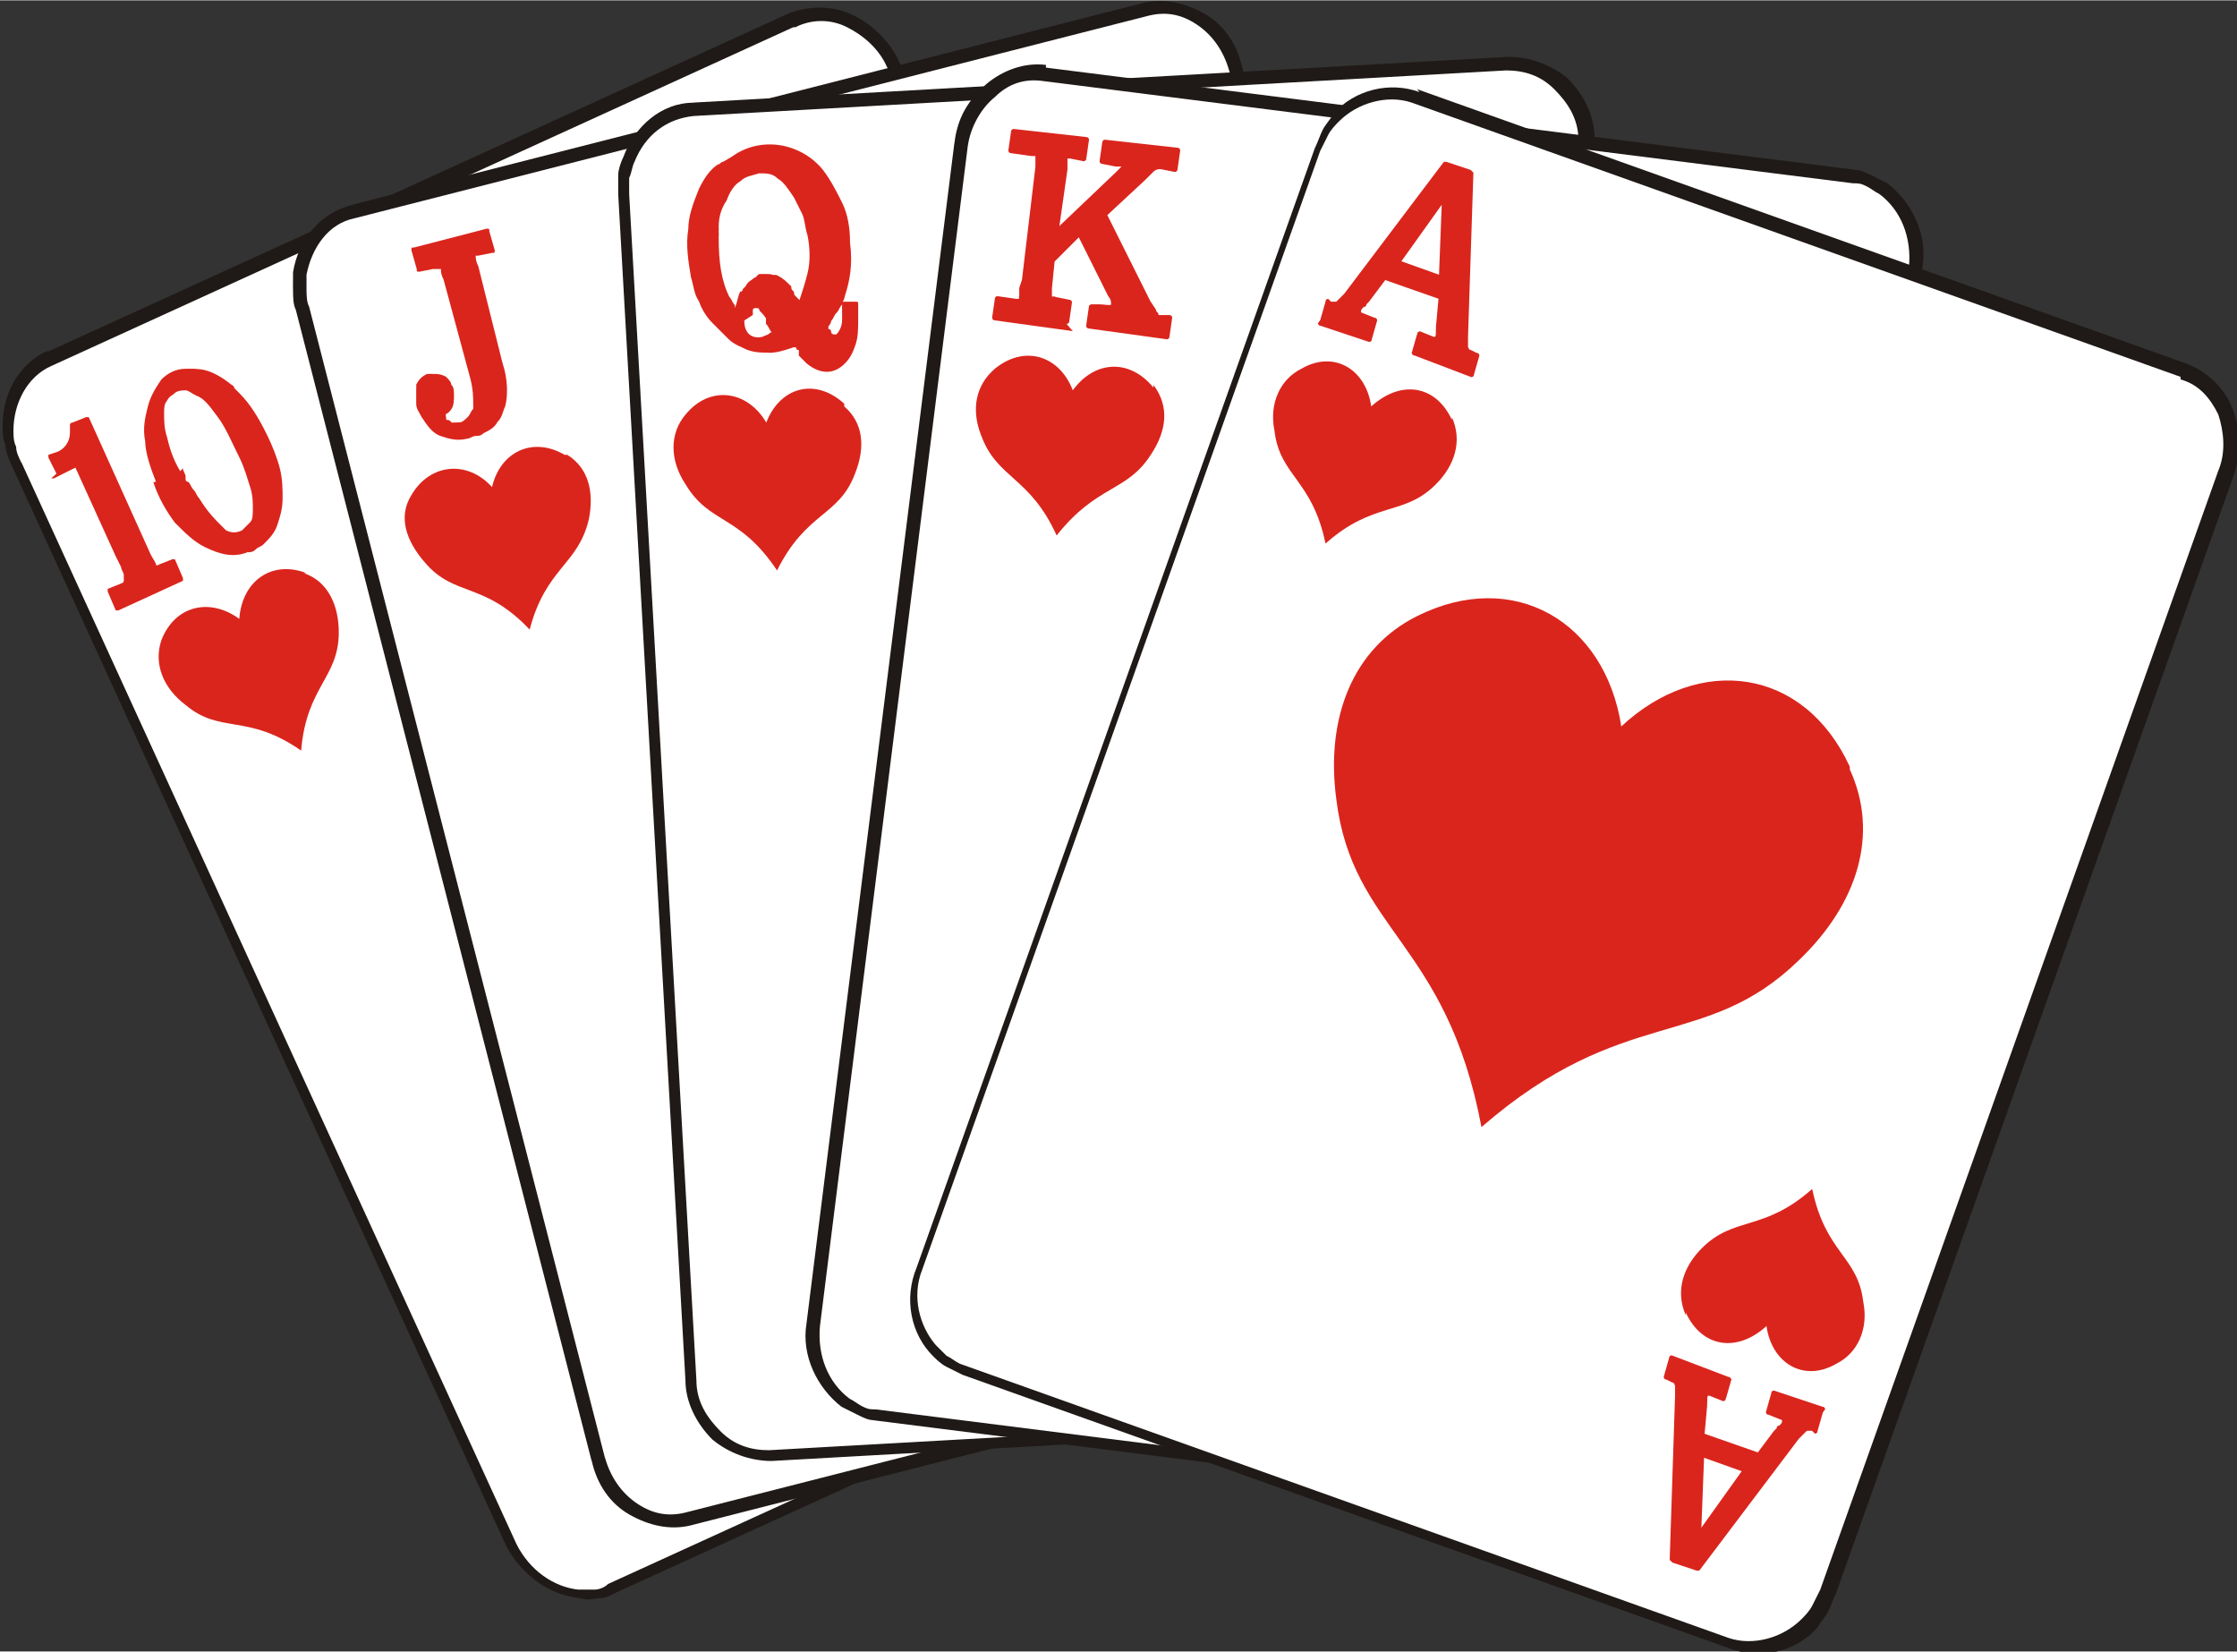
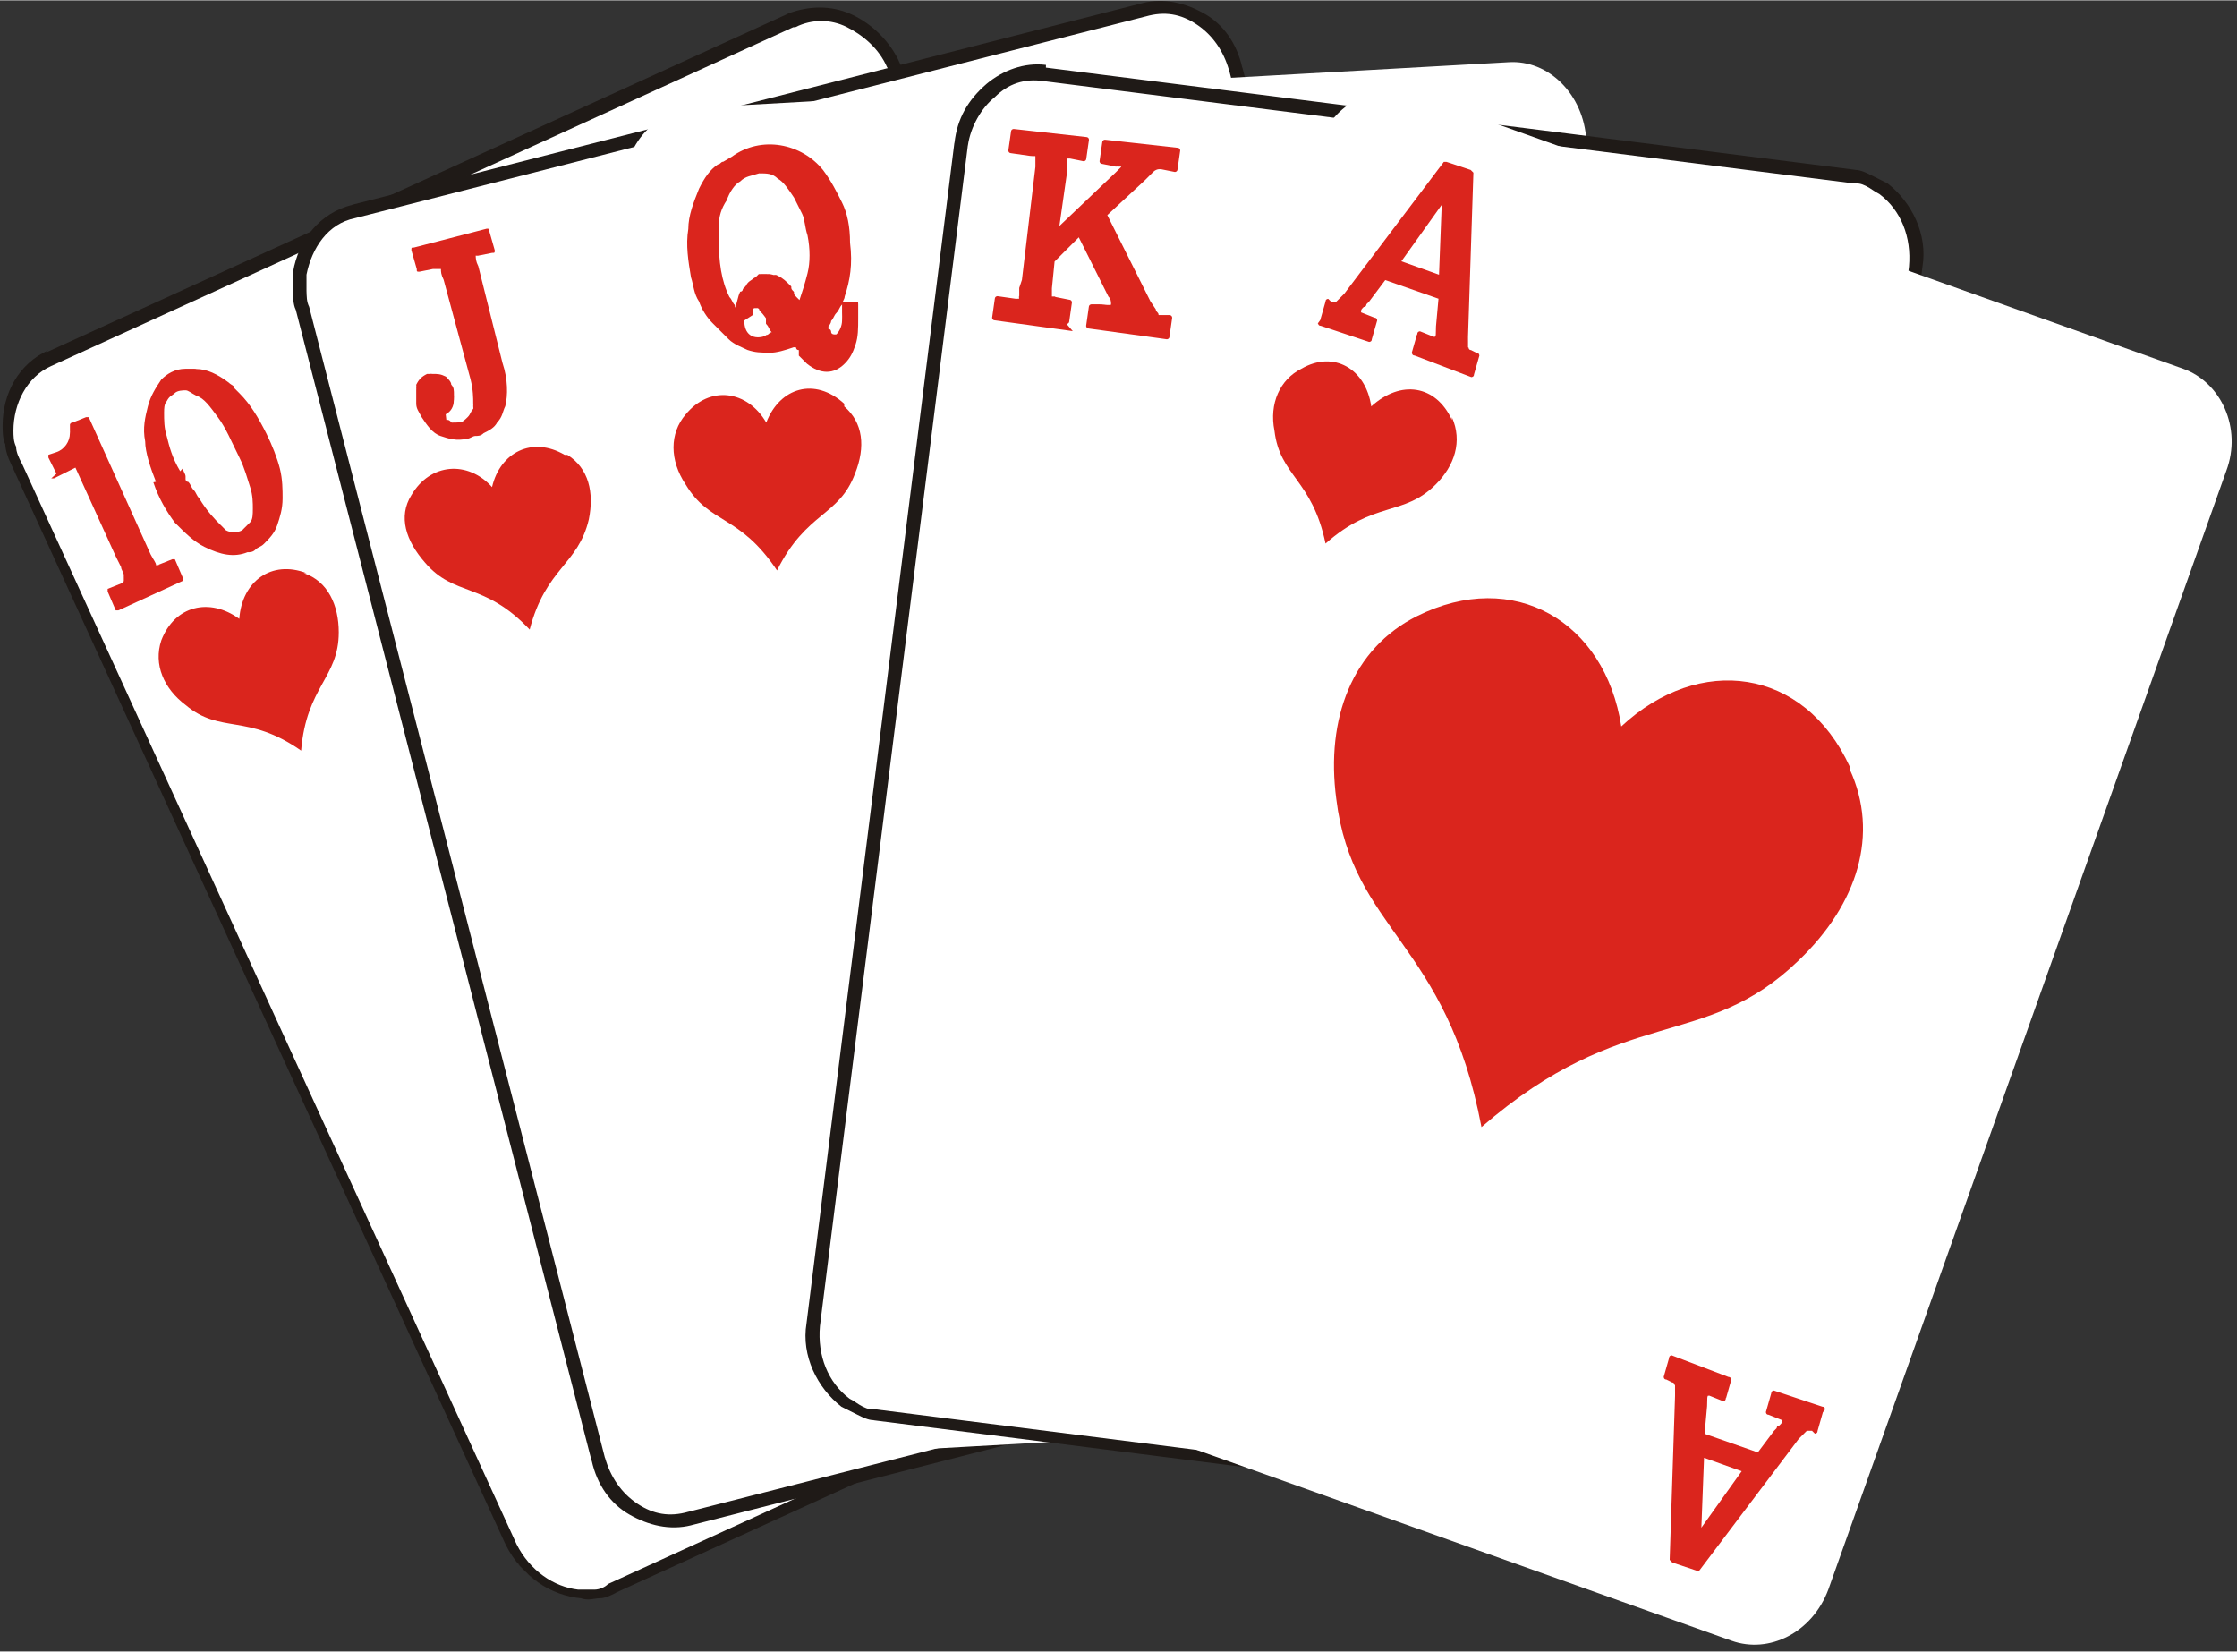
<svg xmlns="http://www.w3.org/2000/svg" xml:space="preserve" width="8.113in" height="5.99in" shape-rendering="geometricPrecision" text-rendering="geometricPrecision" image-rendering="optimizeQuality" fill-rule="evenodd" clip-rule="evenodd" viewBox="0 0 0.832 0.614">
  <rect x="0" y="0" width="0.832" height="0.614" fill="#333333" stroke="none" />
  <g id="Layer_x0020_1">
    <path fill="white" d="M0.018 0.134l0.276 -0.126c0.014,-0.006 0.031,0.001 0.038,0.016l0.184 0.402c0.007,0.015 0.001,0.033 -0.013,0.039l-0.276 0.126c-0.014,0.006 -0.031,-0.001 -0.038,-0.016l-0.184 -0.402c-0.007,-0.015 -0.001,-0.033 0.013,-0.039z" />
    <path fill="#1F1A17" fill-rule="nonzero" d="M0.017 0.131l0.276 -0.126 -1.61507e-006 -3.6339e-006 5.24897e-006 -2.4226e-006c5.12784e-005,-2.34185e-005 0,-4.44144e-005 0,-6.46027e-005 0.008,-0.003 0.016,-0.003 0.023,-2.4226e-005 0.007,0.003 0.014,0.009 0.018,0.017l6.0565e-006 1.33243e-005 1.25168e-005 2.78599e-005 1.61507e-006 -8.07534e-007 2.82637e-006 6.46027e-006 2.34185e-005 5.49123e-005 0.184 0.402 1.41318e-005 3.10901e-005 4.44144e-006 1.00942e-005 1.61507e-006 -8.07534e-007 2.82637e-006 6.46027e-006 2.9475e-005 7.02554e-005c0.004,0.008 0.004,0.017 0.002,0.024 -0.003,0.008 -0.008,0.014 -0.015,0.018l-6.17763e-005 2.78599e-005 -0.276 0.126 1.61507e-006 3.6339e-006 -5.24897e-006 2.4226e-006c-5.16822e-005,2.38222e-005 -0,4.64332e-005 -0,6.66215e-005 -0.002,0.001 -0.004,0.002 -0.006,0.002 -0.002,0 -0.004,0.001 -0.007,0l-1.00942e-005 -4.03767e-007 0 4.03767e-007c-0.011,-0.001 -0.022,-0.008 -0.028,-0.02l-0.184 -0.402 -2.82637e-006 -6.46027e-006 -1.53431e-005 -3.4724e-005 -2.01883e-006 8.07534e-007 -2.82637e-006 -6.46027e-006 -2.58411e-005 -6.25839e-005c-0.001,-0.002 -0.002,-0.005 -0.002,-0.007 -0.001,-0.002 -0.001,-0.005 -0.001,-0.007 -0,-0.012 0.006,-0.023 0.017,-0.028l0 4.03767e-007 0 4.03767e-007zm0.278 -0.121l-0.276 0.126c-0.009,0.004 -0.014,0.014 -0.014,0.024 2.4226e-005,0.002 0,0.004 0.001,0.006 0,0.002 0.001,0.004 0.002,0.006 2.09959e-005,4.11842e-005 3.99729e-005,8.3176e-005 5.85462e-005,0l2.82637e-006 6.46027e-006 -1.61507e-006 8.07534e-007 0.184 0.402c0.005,0.01 0.014,0.016 0.023,0.017l0 4.03767e-007c0.002,0 0.004,-8.88287e-006 0.006,-0 0.002,-0 0.004,-0.001 0.005,-0.002 3.59353e-005,-1.85733e-005 7.18705e-005,-3.75503e-005 0,-5.45085e-005l5.24897e-006 -2.4226e-006 1.61507e-006 4.03767e-006 3.23014e-006 -1.61507e-006 5.24897e-006 -2.4226e-006 0.276 -0.126 0 4.03767e-007 7.2678e-006 -3.6339e-006c0.006,-0.003 0.011,-0.008 0.013,-0.015 0.002,-0.006 0.002,-0.014 -0.001,-0.021 -1.85733e-005,-3.71466e-005 -3.67428e-005,-7.59082e-005 -5.32972e-005,-0l-2.82637e-006 -6.46027e-006 1.61507e-006 -8.07534e-007 -0.184 -0.402c-2.05921e-005,-4.11842e-005 -4.11842e-005,-8.39835e-005 -5.97575e-005,-0l-2.82637e-006 -6.46027e-006 1.2113e-006 -4.03767e-007c-0.003,-0.007 -0.009,-0.012 -0.015,-0.015 -0.006,-0.003 -0.013,-0.003 -0.019,-2.66486e-005 -3.67428e-005,1.93808e-005 -7.51006e-005,3.71466e-005 -0,5.49123e-005l-5.24897e-006 2.4226e-006 -1.61507e-006 -3.6339e-006 -2.82637e-006 8.07534e-007 -4.03767e-007 4.03767e-007m8.07534e-007 0l-5.65274e-006 2.82637e-006m5.65274e-006 -2.82637e-006l0 0 0 0z" />
    <path fill="white" d="M0.132 0.079l0.294 -0.075c0.015,-0.004 0.03,0.006 0.034,0.022l0.11 0.428c0.004,0.016 -0.005,0.032 -0.019,0.036l-0.294 0.075c-0.015,0.004 -0.03,-0.006 -0.034,-0.022l-0.11 -0.428c-0.004,-0.016 0.005,-0.032 0.019,-0.036l0 8.07534e-007 0 4.03767e-007z" />
    <path fill="#1F1A17" fill-rule="nonzero" d="M0.131 0.076l0.294 -0.075 -8.07534e-007 -2.4226e-006 9.28664e-006 -2.4226e-006 1.17092e-005 -2.82637e-006 -1.61507e-006 -6.86404e-006c0.008,-0.002 0.016,-0 0.023,0.004 0.007,0.004 0.012,0.011 0.014,0.02l7.2678e-006 -2.01883e-006 2.82637e-006 1.04979e-005c2.01883e-005,7.55044e-005 3.75503e-005,0 5.04709e-005,0l0.11 0.428 7.2678e-006 -2.01883e-006 2.82637e-006 1.04979e-005 8.07534e-006 3.06863e-005 1.61507e-006 -4.03767e-007c0.002,0.009 0.001,0.017 -0.003,0.024 -0.004,0.007 -0.01,0.013 -0.018,0.015l8.07534e-007 2.4226e-006 -9.28664e-006 2.4226e-006c-4.52219e-005,1.17092e-005 -9.004e-005,2.30147e-005 -0,3.23014e-005l-0.294 0.075 8.07534e-007 2.4226e-006 -9.28664e-006 2.4226e-006 -1.17092e-005 3.23014e-006 1.61507e-006 6.46027e-006c-0.008,0.002 -0.016,0 -0.023,-0.004 -0.007,-0.004 -0.012,-0.011 -0.014,-0.02l-7.2678e-006 2.01883e-006 -2.82637e-006 -1.04979e-005c-1.8977e-005,-7.1063e-005 -3.39164e-005,-0 -4.6837e-005,-0l-0.11 -0.428 -7.2678e-006 2.01883e-006 -2.82637e-006 -1.04979e-005 -7.67157e-006 -3.06863e-005 -2.01883e-006 4.03767e-007c-0.001,-0.002 -0.001,-0.005 -0.001,-0.007 -9.89229e-005,-0.002 5.24897e-005,-0.005 0,-0.007 0.002,-0.012 0.01,-0.022 0.022,-0.025l1.2113e-006 -4.03767e-007 -4.03767e-007 0zm0.295 -0.07l-0.294 0.075c-0.01,0.002 -0.016,0.011 -0.018,0.021 -0,0.002 -0,0.004 -0,0.006 8.3176e-005,0.002 0,0.004 0.001,0.006l-8.88287e-006 2.4226e-006 2.01883e-006 8.07534e-006 0.11 0.428c1.8977e-005,5.53161e-005 3.55315e-005,0 5.08746e-005,0l2.82637e-006 1.04979e-005 -7.2678e-006 2.01883e-006 0 8.07534e-007 7.2678e-006 2.74561e-005c0.002,0.007 0.006,0.013 0.012,0.017 0.006,0.004 0.012,0.005 0.019,0.003l2.4226e-006 9.28664e-006 6.86404e-006 -2.01883e-006 0.294 -0.075 7.7927e-005 -2.26109e-005 9.28664e-006 -2.4226e-006 8.07534e-007 2.4226e-006 9.28664e-006 -2.4226e-006c0.007,-0.002 0.012,-0.006 0.015,-0.012 0.003,-0.006 0.004,-0.013 0.002,-0.021l9.28664e-006 -2.4226e-006 -2.4226e-006 -8.07534e-006 -0.11 -0.428c-1.69582e-005,-5.08746e-005 -3.35127e-005,-0 -4.76445e-005,-0l-2.82637e-006 -1.04979e-005 7.2678e-006 -2.01883e-006 -4.44144e-006 -1.77657e-005 -2.82637e-006 -1.04979e-005c-0.002,-0.007 -0.006,-0.013 -0.012,-0.017 -0.006,-0.004 -0.012,-0.005 -0.019,-0.003l-2.4226e-006 -8.88287e-006 -6.86404e-006 1.61507e-006 8.07534e-007 4.03767e-007z" />
    <path fill="white" d="M0.258 0.04l0.303 -0.017c0.015,-0.001 0.028,0.012 0.029,0.029l0.025 0.441c0.001,0.017 -0.011,0.031 -0.026,0.032l-0.303 0.017c-0.015,0.001 -0.028,-0.012 -0.029,-0.029l-0.025 -0.441c-0.001,-0.017 0.011,-0.031 0.026,-0.032l4.03767e-007 0z" />
-     <path fill="#1F1A17" fill-rule="nonzero" d="M0.258 0.038l0.303 -0.017 4.19918e-005 -2.4226e-006c0.008,-0 0.016,0.003 0.022,0.008 0.006,0.006 0.01,0.014 0.01,0.022l2.82637e-006 4.60294e-005 3.6339e-006 7.63119e-005 0.025 0.441 2.4226e-006 4.60294e-005c0.001,0.009 -0.002,0.017 -0.007,0.023 -0.005,0.006 -0.012,0.01 -0.021,0.011l-7.67157e-005 4.03767e-006 -0.303 0.017 -4.19918e-005 2.4226e-006c-0.008,0 -0.016,-0.003 -0.022,-0.008 -0.006,-0.006 -0.01,-0.014 -0.01,-0.022l-2.82637e-006 -4.56257e-005 -1.2113e-006 -2.82637e-005 -0.025 -0.441 -1.2113e-006 -3.39164e-005 -8.07534e-007 -1.2113e-005 -4.03767e-007 0c-0,-0.003 -1.65544e-005,-0.005 0,-0.007 0,-0.002 0.001,-0.005 0.002,-0.007 0.004,-0.011 0.014,-0.02 0.026,-0.02l0 4.03767e-007 4.03767e-007 -4.03767e-007zm0.303 -0.012l-0.303 0.017c-0.01,0.001 -0.018,0.007 -0.022,0.017 -0.001,0.002 -0.001,0.004 -0.002,0.006 -0,0.002 -0,0.004 -0,0.006l-4.03767e-007 0 2.82637e-006 4.60294e-005 0.025 0.441 4.8452e-006 7.42931e-005 2.82637e-006 4.56257e-005c0,0.008 0.004,0.014 0.009,0.019 0.005,0.005 0.011,0.007 0.018,0.007l4.19918e-005 -2.4226e-006 0.303 -0.017 6.0565e-006 -4.03767e-007 2.58411e-005 -2.01883e-006c0.007,-0 0.013,-0.004 0.017,-0.009 0.004,-0.005 0.007,-0.012 0.006,-0.02l8.07534e-007 0 -8.07534e-007 -1.00942e-005 -4.03767e-007 -9.69041e-006 -2.01883e-006 -2.62448e-005 -0.025 -0.441 -2.01883e-006 -2.74561e-005 -2.82637e-006 -4.60294e-005c-0,-0.008 -0.004,-0.014 -0.009,-0.019 -0.005,-0.005 -0.011,-0.007 -0.018,-0.007l-4.19918e-005 2.4226e-006 -4.03767e-007 8.07534e-007 -4.03767e-007 -4.03767e-007z" />
    <path fill="white" d="M0.388 0.028l0.301 0.038c0.015,0.002 0.026,0.017 0.024,0.033l-0.055 0.439c-0.002,0.016 -0.016,0.028 -0.031,0.026l-0.301 -0.038c-0.015,-0.002 -0.026,-0.017 -0.024,-0.033l0.055 -0.439c0.002,-0.016 0.016,-0.028 0.031,-0.026l4.03767e-007 -4.03767e-007z" />
    <path fill="#1F1A17" fill-rule="nonzero" d="M0.389 0.025l0.301 0.038 1.93808e-005 2.4226e-006c7.75232e-005,9.28664e-006 0,2.30147e-005 0,3.91654e-005 0.002,0 0.004,0.001 0.006,0.002 0.002,0.001 0.004,0.002 0.006,0.003 0.009,0.007 0.015,0.019 0.013,0.031l-0.055 0.439c-9.69041e-006,7.87345e-005 -2.22072e-005,0 -3.83579e-005,0 -0,0.002 -0.001,0.005 -0.002,0.007 -0.001,0.002 -0.002,0.004 -0.003,0.006 -0.006,0.01 -0.018,0.017 -0.029,0.015l-0.301 -0.038 -1.93808e-005 -2.4226e-006c-7.87345e-005,-9.69041e-006 -0,-2.18034e-005 -0,-3.83579e-005 -0.002,-0 -0.004,-0.001 -0.006,-0.002 -0.002,-0.001 -0.004,-0.002 -0.006,-0.003 -0.009,-0.007 -0.015,-0.019 -0.013,-0.031l0.055 -0.439c9.69041e-006,-7.83308e-005 2.30147e-005,-0 3.95692e-005,-0 0.001,-0.009 0.005,-0.016 0.012,-0.022 0.006,-0.005 0.014,-0.008 0.022,-0.007l1.93808e-005 2.4226e-006 -8.07534e-007 -4.03767e-007zm0.3 0.043l-0.301 -0.038 -1.93808e-005 -2.4226e-006c-0.007,-0.001 -0.013,0.001 -0.018,0.006 -0.005,0.004 -0.009,0.011 -0.01,0.018 -2.82637e-006,6.5814e-005 -9.69041e-006,0 -1.77657e-005,0l-0.055 0.439c-0.001,0.011 0.003,0.021 0.011,0.027 0.002,0.001 0.003,0.002 0.005,0.003 0.002,0.001 0.003,0.001 0.005,0.001 6.29876e-005,3.23014e-006 0,7.67157e-006 0,1.53431e-005l1.93808e-005 2.4226e-006 0.301 0.038c0.01,0.001 0.019,-0.004 0.024,-0.013 0.001,-0.002 0.002,-0.004 0.003,-0.005 0.001,-0.002 0.001,-0.004 0.001,-0.006 3.23014e-006,-6.33914e-005 7.67157e-006,-0 1.53431e-005,-0l0.055 -0.439c0.001,-0.011 -0.003,-0.021 -0.011,-0.027 -0.002,-0.001 -0.003,-0.002 -0.005,-0.003 -0.002,-0.001 -0.003,-0.001 -0.005,-0.001 -6.54102e-005,-3.23014e-006 -0,-9.69041e-006 -0,-1.77657e-005l-1.93808e-005 -2.4226e-006 8.07534e-007 4.03767e-007z" />
    <path fill="white" d="M0.526 0.035l0.286 0.102c0.014,0.005 0.022,0.022 0.016,0.038l-0.148 0.416c-0.006,0.016 -0.022,0.024 -0.036,0.019l-0.286 -0.102c-0.014,-0.005 -0.022,-0.022 -0.016,-0.038l0.148 -0.416c0.006,-0.016 0.022,-0.024 0.036,-0.019l-4.03767e-007 4.03767e-007z" />
-     <path fill="#1F1A17" fill-rule="nonzero" d="M0.527 0.033l0.286 0.102 6.86404e-006 2.4226e-006c0.008,0.003 0.014,0.009 0.017,0.016 0.003,0.007 0.004,0.016 0.001,0.025l-1.65544e-005 4.6837e-005 -0.148 0.416 -2.38222e-005 6.70253e-005c-0.001,0.002 -0.002,0.005 -0.003,0.007 -0.001,0.002 -0.003,0.004 -0.004,0.006 -0.008,0.009 -0.021,0.012 -0.032,0.008l-0.286 -0.102 -6.86404e-006 -2.4226e-006c-0.002,-0.001 -0.004,-0.002 -0.006,-0.003 -0.002,-0.001 -0.004,-0.003 -0.005,-0.004 -0.008,-0.008 -0.011,-0.021 -0.006,-0.033l0.148 -0.416 4.8452e-006 -1.29205e-005c0.001,-0.002 0.002,-0.005 0.003,-0.007 0.001,-0.002 0.003,-0.004 0.004,-0.006 0.008,-0.009 0.021,-0.012 0.032,-0.008zm0.284 0.107l-0.286 -0.102c-0.009,-0.003 -0.02,-0 -0.027,0.007 -0.001,0.001 -0.003,0.003 -0.004,0.005 -0.001,0.002 -0.002,0.004 -0.003,0.006l-4.03767e-007 0 -2.4226e-006 7.2678e-006 -0.148 0.416c-0.004,0.01 -0.001,0.021 0.005,0.028 0.001,0.001 0.003,0.003 0.004,0.004 0.002,0.001 0.003,0.002 0.005,0.003l6.86404e-006 2.4226e-006 0.286 0.102c0.009,0.003 0.02,0 0.027,-0.007 0.001,-0.001 0.003,-0.003 0.004,-0.005 0.001,-0.002 0.002,-0.004 0.003,-0.006l4.03767e-007 0 2.4226e-006 -7.2678e-006 0.148 -0.416 1.65544e-005 -4.6837e-005c0.003,-0.007 0.002,-0.015 -0,-0.021 -0.003,-0.006 -0.007,-0.011 -0.014,-0.013l-6.86404e-006 -2.4226e-006z" />
    <path fill="#DA251D" fill-rule="nonzero" d="M0.058 0.179c-0.002,-0.005 -0.004,-0.011 -0.004,-0.015 -0.001,-0.005 -0,-0.009 0.001,-0.013 0.001,-0.004 0.003,-0.007 0.005,-0.01 0.002,-0.002 0.005,-0.004 0.009,-0.004l0 0c0.001,-0 0.002,-0 0.002,-0 0.001,-2.38222e-005 0.002,3.23014e-006 0.002,8.11571e-005 0.004,0 0.008,0.002 0.012,0.005l1.2113e-006 4.03767e-007 2.4226e-006 -2.01883e-006 6.29876e-005 4.72407e-005c1.61507e-005,1.33243e-005 3.31089e-005,2.70524e-005 4.92596e-005,4.07805e-005 0.001,0.001 0.002,0.001 0.002,0.002 0.001,0.001 0.001,0.001 0.002,0.002 0.004,0.004 0.007,0.009 0.01,0.015 0.002,0.004 0.004,0.009 0.005,0.013 0.001,0.004 0.001,0.008 0.001,0.011 -0,0.004 -0.001,0.007 -0.002,0.01l-8.07534e-007 2.01883e-006 2.4226e-006 1.2113e-006c-0.001,0.003 -0.003,0.005 -0.005,0.007l-6.86404e-006 5.65274e-006 8.07534e-007 1.2113e-006 -1.61507e-006 1.2113e-006c-2.13996e-005,1.85733e-005 -4.32031e-005,3.51277e-005 -6.50065e-005,5.08746e-005 -0.001,0.001 -0.002,0.001 -0.003,0.002 -0.001,0.001 -0.002,0.001 -0.003,0.001 -0.005,0.002 -0.01,0.001 -0.016,-0.002 -0.004,-0.002 -0.007,-0.005 -0.011,-0.009 -0.003,-0.004 -0.006,-0.009 -0.008,-0.015l-1.61507e-006 -4.03767e-006 0 0zm-0.037 -0.003l-0.003 -0.006c-0,-0 -8.07534e-006,-0.001 0,-0.001l0.003 -0.001c0.003,-0.001 0.005,-0.004 0.005,-0.007l8.07534e-007 -1.17092e-005 -2.01883e-006 -4.03767e-007c4.48181e-005,-0 5.28935e-005,-0.001 2.22072e-005,-0.001 -3.02825e-005,-0.001 -0,-0.001 -0,-0.002 -8.88287e-005,-0 0,-0.001 0.001,-0.001l-2.01883e-006 -3.6339e-006 0.005 -0.002c0,-0 0.001,-8.07534e-006 0.001,0 1.2113e-005,2.70524e-005 2.38222e-005,5.49123e-005 3.31089e-005,8.27722e-005l0.023 0.051 3.6339e-006 -1.61507e-006c0.001,0.002 0.002,0.003 0.002,0.004 0,0 0,0 0,0 0,3.59353e-005 0,5.65274e-006 0.001,-8.88287e-005 9.73078e-005,-3.02825e-005 0,-4.40106e-005 0,-4.36068e-005 -4.44144e-006,-2.01883e-006 -1.57469e-005,-4.44144e-006 -1.61507e-006,-9.28664e-006 5.53161e-005,-1.49394e-005 0,-4.32031e-005 0,-8.35797e-005l0.005 -0.002c0,-0 0.001,-8.07534e-006 0.001,0l0.003 0.007c0,0 8.07534e-006,0.001 -0,0.001l-0.024 0.011c-0,0 -0.001,8.47911e-006 -0.001,-0l-0.003 -0.007c-0,-0 -8.07534e-006,-0.001 0,-0.001l0.005 -0.002c0,-4.72407e-005 0,-8.76174e-005 0,-0 4.36068e-005,-2.70524e-005 8.11571e-005,-5.65274e-005 0,-8.55986e-005 6.01613e-005,-5.69311e-005 0,-0 0,-0l-8.07534e-007 -1.2113e-006c0.001,-0 0.001,-0.001 0.001,-0.001 0,-0 0,-0 0,-0.001 2.9475e-005,-0 -4.72407e-005,-0.001 -0,-0.001 -0,-0.001 -0.001,-0.002 -0.001,-0.003l-0.002 -0.004 3.23014e-006 -1.61507e-006 -0.015 -0.033 -0.008 0.004c-0,0 -0.001,8.47911e-006 -0.001,-0zm0.047 -0.002l2.18034e-005 4.76445e-005 -2.82637e-006 1.2113e-006c0,0.001 0.001,0.002 0.001,0.003 0,0 0,0 0,0.001 0,0 0,0.001 0.001,0.001l8.07534e-007 -4.03767e-007 5.24897e-006 1.09017e-005c0.001,0.001 0.001,0.002 0.002,0.003 0.001,0.001 0.001,0.002 0.002,0.003 0.003,0.005 0.006,0.008 0.008,0.01l1.77657e-005 1.37281e-005 8.07534e-007 -4.03767e-007c0,0 0.001,0.001 0.001,0.001 0,0 0.001,0.001 0.001,0.001 0.002,0.001 0.004,0.001 0.006,0 0.001,-0.001 0.002,-0.002 0.003,-0.003 0.001,-0.001 0.001,-0.003 0.001,-0.005 1.2113e-006,-1.77657e-005 3.6339e-006,-3.43202e-005 4.8452e-006,-5.24897e-005 0,-0.002 -0,-0.005 -0.001,-0.008 -0.001,-0.003 -0.002,-0.007 -0.004,-0.011l-1.61507e-006 -3.6339e-006 0 0c-0.003,-0.006 -0.005,-0.011 -0.008,-0.015 -0.003,-0.004 -0.005,-0.007 -0.008,-0.008l-4.03767e-006 -2.4226e-006 -4.03767e-007 8.07534e-007c-0.002,-0.001 -0.003,-0.002 -0.004,-0.002l-4.03767e-007 3.23014e-006c-0.001,-0 -0.003,4.27993e-005 -0.004,0.001 -0.001,0.001 -0.002,0.001 -0.003,0.003 -0.001,0.001 -0.001,0.003 -0.001,0.004 -2.4226e-006,2.78599e-005 -6.46027e-006,5.57198e-005 -1.04979e-005,8.23684e-005 -0,0.003 9.28664e-006,0.006 0.001,0.009 0.001,0.004 0.002,0.008 0.005,0.013l2.82637e-006 -1.2113e-006z" />
    <path fill="#DA251D" fill-rule="nonzero" d="M0.166 0.156c0.001,0 0.001,0 0.002,0.001 0.001,0 0.002,0 0.003,-9.28664e-005l-8.07534e-007 -3.6339e-006c0.001,-0 0.002,-0.001 0.003,-0.002 0.001,-0.001 0.001,-0.002 0.002,-0.003l4.03767e-007 -2.01883e-006 0 0c9.89229e-005,-0 0,-0.001 0,-0.001 6.29876e-005,-0 0,-0.001 0,-0.001 0,-0.002 -0,-0.005 -0.001,-0.009l-0.01 -0.037c-0.001,-0.002 -0.001,-0.003 -0.001,-0.004 -0,-0 -0.001,-0 -0.002,-0l-0.001 0 -0.005 0.001c-0.001,0 -0.001,-0 -0.001,-0.001l-0.002 -0.007c-0,-0.001 0,-0.001 0.001,-0.001l0.027 -0.007c0.001,-0 0.001,0 0.001,0.001l0.002 0.007c0,0.001 -0,0.001 -0.001,0.001 -2.90712e-005,7.67157e-006 -5.81424e-005,1.37281e-005 -8.72137e-005,1.81695e-005l-0.005 0.001 1.2113e-006 4.03767e-006c-0,8.51948e-005 -0.001,0 -0.001,0 -9.56928e-005,8.76174e-005 -0,0 -0,0l-4.03767e-007 2.82637e-006c-8.88287e-006,6.33914e-005 -1.41318e-005,0 -1.49394e-005,0 -8.07534e-007,9.60965e-005 4.03767e-006,0 1.53431e-005,0 5.895e-005,0.001 0,0.002 0.001,0.004l-4.03767e-006 8.07534e-007 0.009 0.036 4.03767e-006 -1.2113e-006c0.002,0.006 0.002,0.012 0.001,0.016 -0.001,0.002 -0.001,0.004 -0.003,0.006 -0.001,0.002 -0.003,0.003 -0.005,0.004 -3.06863e-005,2.01883e-005 -6.21801e-005,3.83579e-005 -9.40777e-005,5.45085e-005 -0.001,0.001 -0.002,0.001 -0.003,0.001 -0.001,0 -0.002,0.001 -0.003,0.001l4.03767e-007 4.03767e-007c-0.004,0.001 -0.007,0 -0.01,-0.001 -0.003,-0.001 -0.005,-0.004 -0.007,-0.007 -7.2678e-006,-1.37281e-005 -1.45356e-005,-2.78599e-005 -2.09959e-005,-4.19918e-005 -0.001,-0.002 -0.002,-0.003 -0.002,-0.005 -0,-0.002 -0,-0.003 -0,-0.005l4.03767e-007 -3.23014e-006c4.76445e-005,-0 0,-0.001 0,-0.001 8.8425e-005,-0 0,-0.001 0,-0.001 0.001,-0.002 0.002,-0.003 0.004,-0.004 1.04979e-005,-5.24897e-006 2.09959e-005,-1.04979e-005 3.18976e-005,-1.57469e-005l0 -4.03767e-007 2.4226e-006 -1.2113e-006c0,-0 0.001,-0 0.001,-0 0,-9.5289e-005 0.001,-0 0.001,-0 0.002,-0 0.003,0 0.005,0.001 0.001,0.001 0.002,0.002 0.002,0.003 0.001,0.001 0.001,0.002 0.001,0.004l1.61507e-006 -4.03767e-007 8.07534e-007 4.8452e-006c6.54102e-005,0 0,0.001 0,0.001 7.67157e-006,0 -1.49394e-005,0.001 -6.78328e-005,0.001 -0,0.002 -0.001,0.004 -0.003,0.005z" />
    <path fill="#DA251D" fill-rule="nonzero" d="M0.28 0.117c1.61507e-005,-0.001 0,-0.002 0,-0.002l3.10901e-005 -7.71195e-005 4.03767e-007 4.03767e-007c5.93537e-005,-0 0,-0 0,-0l8.07534e-007 -1.61507e-006 2.4226e-006 -4.44144e-006 1.2113e-005 -2.34185e-005c7.02554e-005,-0 0,-0 0,-0l4.03767e-006 -6.46027e-006c4.23955e-005,-6.46027e-005 8.55986e-005,-0 0,-0l8.07534e-007 -8.07534e-007 1.61507e-005 -2.13996e-005 1.2113e-006 -2.01883e-006 1.53431e-005 -2.01883e-005c3.35127e-005,-4.40106e-005 6.78328e-005,-8.68099e-005 0,-0l4.03767e-007 -4.03767e-007 6.0565e-006 -7.2678e-006 1.13055e-005 -1.33243e-005 6.86404e-006 -8.07534e-006 1.09017e-005 -1.2113e-005 7.2678e-006 -8.47911e-006 2.78599e-005 -3.14938e-005 8.88287e-006 -1.00942e-005 9.28664e-006 -9.69041e-006 4.72407e-005 -5.04709e-005 6.86404e-006 -7.67157e-006 1.2113e-005 -1.2113e-005 6.0565e-006 -6.46027e-006 1.29205e-005 -1.29205e-005 5.65274e-006 -5.65274e-006 1.33243e-005 -1.33243e-005 5.24897e-006 -5.24897e-006 1.41318e-005 -1.37281e-005 4.44144e-006 -4.03767e-006 1.49394e-005 -1.49394e-005 3.6339e-006 -3.23014e-006 3.75503e-005 -3.51277e-005 1.77657e-005 -1.61507e-005 1.2113e-006 -1.2113e-006 1.85733e-005 -1.65544e-005 8.07534e-007 -4.03767e-007 1.93808e-005 -1.69582e-005 1.00942e-005 -8.88287e-006 5.24897e-006 -4.44144e-006 3.23014e-006 -2.82637e-006 2.01883e-006 -1.61507e-006 1.57469e-005 -1.33243e-005 1.2113e-006 -1.2113e-006 4.03767e-006 -3.23014e-006 5.24897e-006 -4.03767e-006 5.24897e-006 -4.44144e-006 1.04979e-005 -8.88287e-006 5.24897e-006 -4.03767e-006c9.04438e-005,-7.34856e-005 0,-0 0,-0l0 0c0,-0 0.001,-0 0.001,-0 3.95692e-005,-5.65274e-006 7.83308e-005,-1.33243e-005 0,-2.30147e-005 8.15609e-005,-1.37281e-005 0,-2.38222e-005 0,-2.98788e-005 9.60965e-005,-7.2678e-006 0,-9.28664e-006 0,-5.65274e-006 0,1.81695e-005 0.001,0 0.001,0.001l8.07534e-007 8.07534e-007c8.92325e-005,6.82366e-005 0,0 0,0 0,0 0,0 0,0 0,0 0,0 0.001,0.001l8.47911e-006 9.69041e-006 1.8977e-005 2.22072e-005 1.61507e-005 1.8977e-005 1.09017e-005 1.29205e-005 2.4226e-005 2.86675e-005 3.23014e-006 4.03767e-006 2.78599e-005 3.27051e-005 4.44144e-006 5.65274e-006 2.34185e-005 2.74561e-005 1.25168e-005 1.49394e-005 1.53431e-005 1.85733e-005 2.05921e-005 2.46298e-005 7.2678e-006 9.28664e-006 2.82637e-005 3.39164e-005 4.03767e-007 8.07534e-007 2.78599e-005 3.35127e-005 8.88287e-006 1.09017e-005 1.97846e-005 2.38222e-005 1.69582e-005 2.09959e-005 1.17092e-005 1.41318e-005 2.50335e-005 3.10901e-005 3.6339e-006 4.44144e-006 2.90712e-005 3.59353e-005 4.44144e-006 5.65274e-006 5.3701e-005 6.66215e-005 2.13996e-005 2.66486e-005 8.07534e-006 1.00942e-005 2.9475e-005 3.71466e-005 4.03767e-007 4.03767e-007 2.9475e-005 3.67428e-005 0 0 4.8452e-006 6.0565e-006 0 0 2.4226e-006 3.23014e-006 4.03767e-007 8.07534e-007 3.06863e-005 3.95692e-005 3.10901e-005 4.07805e-005 1.85733e-005 2.38222e-005 1.29205e-005 1.7362e-005 5.24897e-005 6.90441e-005 4.23955e-005 5.57198e-005 1.41318e-005 1.8977e-005 1.77657e-005 2.34185e-005 2.30147e-005 3.10901e-005 8.88287e-006 1.17092e-005 3.23014e-005 4.27993e-005 4.03767e-007 4.03767e-007 6.70253e-005 9.04438e-005 5.85462e-005 7.87345e-005 4.44144e-006 5.65274e-006 3.27051e-005 4.48181e-005 5.24897e-006 6.86404e-006 6.13726e-005 8.3176e-005 2.38222e-005 3.31089e-005 9.28664e-006 1.29205e-005 3.35127e-005 4.56257e-005 4.03767e-007 4.03767e-007 4.32031e-005 5.93537e-005 2.4226e-005 3.31089e-005 4.03767e-006 6.0565e-006c8.72137e-005,0 0,0 0,0l5.65274e-006 8.07534e-006 1.00942e-005 1.41318e-005 0 0 2.4226e-006 3.23014e-006 4.8452e-006 7.2678e-006 8.07534e-007 8.07534e-007 6.5814e-005 9.36739e-005 2.58411e-005 3.67428e-005 1.00942e-005 1.49394e-005 3.6339e-005 5.16822e-005 2.18034e-005 2.9475e-005 -4.03767e-007 4.03767e-007 8.07534e-007 1.2113e-006c1.37281e-005,1.85733e-005 2.86675e-005,3.6339e-005 4.32031e-005,5.3701e-005 0,0 0,0 0,0.001 0,0 0,0 0,0.001l2.01883e-006 3.6339e-006 2.4226e-006 3.23014e-006 2.01883e-006 3.6339e-006 2.4226e-006 4.03767e-006 2.4226e-006 3.23014e-006 2.01883e-005 3.31089e-005 2.4226e-006 3.6339e-006 2.4226e-006 3.6339e-006 2.01883e-006 3.6339e-006 1.61507e-005 2.54373e-005 1.61507e-006 2.4226e-006 4.03767e-007 1.2113e-006 1.17092e-005 1.85733e-005 2.01883e-006 3.6339e-006 2.4226e-006 3.6339e-006 2.4226e-006 3.6339e-006 2.01883e-006 3.6339e-006 2.4226e-006 3.6339e-006 2.4226e-006 3.6339e-006 2.01883e-006 3.6339e-006 6.86404e-006 1.13055e-005 2.01883e-006 3.23014e-006 1.17092e-005 1.85733e-005 2.01883e-006 3.6339e-006 2.4226e-006 3.6339e-006 2.4226e-006 3.6339e-006 8.07534e-007 1.2113e-006 1.2113e-006 2.82637e-006 2.4226e-006 3.23014e-006 2.4226e-006 4.03767e-006 2.01883e-006 3.6339e-006 2.01883e-006 3.6339e-006 2.4226e-006 3.6339e-006 2.4226e-006 3.6339e-006 2.01883e-006 3.6339e-006 2.4226e-006 3.6339e-006 2.01883e-006 3.6339e-006 2.4226e-006 4.03767e-006 2.4226e-006 3.23014e-006c0.001,0.001 0.001,0.002 0.002,0.003 -0.001,0 -0.001,0.001 -0.002,0.001l-5.65274e-006 2.01883e-006 -9.36739e-005 4.03767e-005 -2.01883e-006 8.07534e-007c-5.93537e-005,2.50335e-005 -0,4.92596e-005 -0,7.30818e-005l-7.67157e-006 2.82637e-006 -9.40777e-005 3.67428e-005 -4.03767e-007 0 -9.44815e-005 3.55315e-005 -7.67157e-006 2.82637e-006 -7.71195e-005 2.82637e-005 -9.69041e-006 3.23014e-006 -1.57469e-005 5.65274e-006 -7.71195e-005 2.70524e-005 -1.61507e-006 8.07534e-007 -9.5289e-005 3.18976e-005 -6.0565e-006 2.01883e-006 -7.71195e-005 2.54373e-005 -1.2113e-005 3.6339e-006 -1.37281e-005 4.44144e-006 -2.58411e-005 8.07534e-006 -8.07534e-006 2.4226e-006 -1.77657e-005 5.65274e-006 -2.58411e-005 8.07534e-006 -4.03767e-006 1.2113e-006 -4.76445e-005 1.41318e-005 -1.7362e-005 5.24897e-006 -1.69582e-005 5.24897e-006 -1.7362e-005 5.24897e-006 -6.0565e-006 1.61507e-006 -1.13055e-005 3.23014e-006 -1.7362e-005 5.24897e-006 -1.69582e-005 4.8452e-006 -1.7362e-005 4.8452e-006 -1.69582e-005 4.8452e-006 -1.7362e-005 4.8452e-006 -3.4724e-005 9.69041e-006 -1.69582e-005 4.8452e-006 -1.77657e-005 4.44144e-006 -6.0565e-006 2.01883e-006 -1.09017e-005 2.82637e-006 -1.7362e-005 4.44144e-006 -0 2.74561e-005 -1.69582e-005 4.03767e-006 -1.77657e-005 4.44144e-006 -3.4724e-005 8.47911e-006 -1.69582e-005 4.44144e-006 -1.33243e-005 3.23014e-006 -4.44144e-006 8.07534e-007 -1.69582e-005 4.03767e-006c-0,3.59353e-005 -0,6.78328e-005 -0,9.5289e-005l-1.77657e-005 3.23014e-006c-5.24897e-005,9.28664e-006 -0,1.81695e-005 -0,2.66486e-005l0 4.03767e-007c-0.004,0.001 -0.007,-0.001 -0.007,-0.006zm0.001 -0.014l-4.03767e-007 0 -6.41989e-005 1.85733e-005 -4.03767e-007 0 -8.47911e-006 2.4226e-006 -2.38222e-005 6.86404e-006 0 0 -8.47911e-006 2.4226e-006 -2.26109e-005 6.86404e-006 -1.2113e-006 4.03767e-007 -8.47911e-006 2.4226e-006 -8.07534e-006 2.4226e-006 -4.40106e-005 1.33243e-005 -8.07534e-006 2.4226e-006 -1.2113e-005 3.6339e-006 -8.07534e-006 2.4226e-006 -8.07534e-006 2.4226e-006 0 4.03767e-007 -1.57469e-005 4.8452e-006 -8.07534e-006 2.4226e-006 -8.07534e-006 2.4226e-006 -2.82637e-006 8.07534e-007 -0 3.51277e-005 0 0 -8.07534e-006 2.82637e-006 -1.61507e-006 4.03767e-007 -6.0565e-006 2.01883e-006 -8.07534e-006 2.4226e-006 -8.07534e-006 2.82637e-006 -1.37281e-005 4.44144e-006 -2.01883e-006 8.07534e-007 -8.07534e-006 2.82637e-006 -8.07534e-006 2.4226e-006 -1.57469e-005 5.24897e-006 -1.49394e-005 5.24897e-006 -1.49394e-005 5.24897e-006 -1.53431e-005 5.24897e-006 -2.58411e-005 8.88287e-006 -4.03767e-006 1.2113e-006c-3.99729e-005,1.41318e-005 -7.99458e-005,2.82637e-005 -0,4.27993e-005l-1.49394e-005 5.24897e-006 -3.23014e-006 1.2113e-006 -4.11842e-005 1.53431e-005 -1.45356e-005 5.65274e-006 -2.78599e-005 1.00942e-005 -2.01883e-006 8.07534e-007 -1.45356e-005 5.65274e-006 -1.49394e-005 5.65274e-006 -1.45356e-005 5.65274e-006 -1.09017e-005 4.03767e-006 -3.6339e-006 1.61507e-006 -1.49394e-005 6.0565e-006 -1.45356e-005 5.65274e-006 -2.4226e-006 8.07534e-007 -7.91383e-005 3.14938e-005 -1.37281e-005 5.24897e-006c-0.001,0.001 -0.002,0.001 -0.003,0.003l-4.44144e-006 5.24897e-006c-0,0 -0.001,0.001 -0.001,0.001 -0,0 -0,0.001 -0.001,0.001 -0.001,0.002 -0.001,0.004 -0.002,0.006 -0,-0 -0,-0 -0,-0.001 -0.001,-0.001 -0.001,-0.002 -0.002,-0.003 -0.003,-0.006 -0.004,-0.013 -0.004,-0.022l8.07534e-007 0 4.03767e-007 -5.24897e-006c3.31089e-005,-0.001 8.3176e-005,-0.002 0,-0.002 6.54102e-005,-0.001 0,-0.002 0,-0.002 0,-0.004 0.001,-0.007 0.003,-0.01l1.2113e-006 8.07534e-007c0.001,-0.003 0.003,-0.006 0.005,-0.007 0.002,-0.002 0.004,-0.002 0.007,-0.003 0.003,-0 0.005,0 0.007,0.002 0.002,0.001 0.004,0.004 0.006,0.007 9.69041e-006,1.7362e-005 2.05921e-005,3.39164e-005 3.10901e-005,5.04709e-005 0.001,0.002 0.002,0.004 0.003,0.006 0.001,0.002 0.001,0.005 0.002,0.008 4.03767e-006,2.78599e-005 9.28664e-006,5.53161e-005 1.53431e-005,8.23684e-005 0.001,0.005 0.001,0.01 0,0.014 -0.001,0.004 -0.002,0.007 -0.003,0.01l-0.001 -0.001c-1.7362e-005,-2.22072e-005 -3.51277e-005,-4.27993e-005 -5.3701e-005,-6.29876e-005 -0.001,-0.001 -0.001,-0.001 -0.001,-0.002 -0.001,-0.001 -0.001,-0.001 -0.001,-0.002 -0.002,-0.002 -0.003,-0.003 -0.005,-0.004l0 -4.03767e-007 -4.76445e-005 -2.26109e-005 -6.78328e-005 -3.18976e-005 -3.83579e-005 -1.77657e-005 -4.44144e-006 -2.01883e-006 -6.17763e-005 -2.82637e-005 -1.85733e-005 -8.47911e-006 -6.86404e-005 -3.06863e-005 -3.83579e-005 -1.69582e-005 -3.79541e-005 -1.65544e-005 -3.83579e-005 -1.61507e-005 -3.79541e-005 -1.61507e-005 -9.28664e-006 -4.03767e-006 -6.70253e-005 -2.78599e-005 -3.79541e-005 -1.53431e-005 -3.79541e-005 -1.53431e-005 0 -4.03767e-007 -1.61507e-006 -4.03767e-007c-0,-7.59082e-005 -0,-0 -0.001,-0l-6.82366e-005 -2.13996e-005 -3.6339e-006 -1.2113e-006 -2.4226e-006 -8.07534e-007 -5.65274e-006 -1.61507e-006 -5.97575e-005 -1.85733e-005 -8.35797e-005 -2.4226e-005 -3.71466e-005 -1.09017e-005 -2.01883e-006 -4.03767e-007 -5.20859e-005 -1.45356e-005 -3.31089e-005 -9.28664e-006c-3.27051e-005,-8.88287e-006 -6.54102e-005,-1.7362e-005 -9.81154e-005,-2.54373e-005l-3.67428e-005 -9.69041e-006 -3.71466e-005 -8.88287e-006 -3.67428e-005 -8.88287e-006 -3.67428e-005 -8.88287e-006 -1.2113e-005 -2.82637e-006 -6.13726e-005 -1.37281e-005 -3.23014e-005 -7.2678e-006 -4.44144e-006 -8.07534e-007 -3.67428e-005 -7.67157e-006 -3.67428e-005 -7.67157e-006 -7.06592e-005 -1.41318e-005 -2.4226e-006 -8.07534e-007 -3.6339e-005 -6.86404e-006 -1.93808e-005 -3.6339e-006 -9.12513e-005 -1.61507e-005 -3.6339e-005 -6.0565e-006 -5.08746e-005 -8.47911e-006 -4.6837e-005 -7.2678e-006 -8.19647e-005 -1.17092e-005c-1.33243e-005,-2.01883e-006 -2.62448e-005,-3.23014e-006 -3.91654e-005,-4.44144e-006l-5.20859e-005 -6.46027e-006 -6.46027e-006 -8.07534e-007 -4.52219e-005 -6.0565e-006 -6.46027e-006 -4.03767e-007 -9.60965e-005 -1.17092e-005 -1.61507e-006 -4.03767e-007c-6.62178e-005,-7.67157e-006 -0,-1.49394e-005 -0,-2.18034e-005l-6.46027e-006 -8.07534e-007c-0.002,-0 -0.003,-5.65274e-005 -0.004,0zm-0.011 -0.042c-4.8452e-005,3.14938e-005 -9.69041e-005,6.25839e-005 -0,9.44815e-005 -7.59082e-005,-0 -0,-0 -0,-0l0 0zm-0.001 -0.001c-0.001,0 -0.001,0.001 -0.002,0.001 -0.003,0.002 -0.005,0.005 -0.007,0.009 -0.002,0.005 -0.004,0.01 -0.004,0.015 -0.001,0.006 -0,0.012 0.001,0.018 0.001,0.003 0.001,0.006 0.003,0.009 0.001,0.003 0.003,0.006 0.005,0.008 0.002,0.002 0.004,0.004 0.006,0.006 0.002,0.002 0.005,0.003 0.007,0.004 0.003,0.001 0.005,0.001 0.008,0.001l0 6.74291e-005c0.003,-0 0.006,-0.001 0.009,-0.002l1.29205e-005 -4.44144e-006c0,-4.48181e-005 0,-7.87345e-005 0,-0 0,-4.11842e-005 0,-8.51948e-005 0,-0 1.65544e-005,-6.86404e-006 3.31089e-005,-1.41318e-005 4.92596e-005,-2.18034e-005 0,-9.32702e-005 0,-0 0.001,-0 4.88558e-005,9.32702e-005 9.77116e-005,0 0,0 0,0 0,0.001 0.001,0.001 1.57469e-005,2.4226e-005 3.31089e-005,4.76445e-005 5.04709e-005,7.02554e-005 0,0 0,0 0,0.001 0,0 0,0 0,0.001 0.001,0.001 0.002,0.002 0.003,0.003l1.65544e-005 1.41318e-005 -4.03767e-007 4.03767e-007c0.005,0.004 0.01,0.004 0.014,0 2.05921e-005,-1.97846e-005 3.99729e-005,-3.95692e-005 5.85462e-005,-6.01613e-005 0.002,-0.002 0.003,-0.004 0.004,-0.007 0.001,-0.003 0.001,-0.006 0.001,-0.01l0 0 -0 -0.005c-2.50335e-005,-0.001 -0,-0.001 -0.001,-0.001l0 0 -0.004 0c-0.001,2.05921e-005 -0.001,0 -0.001,0.001l8.07534e-007 1.93808e-005 -3.6339e-006 4.03767e-007 0 0.003c6.0565e-005,0.001 9.28664e-006,0.002 -0,0.003l-8.07534e-007 -4.03767e-007c-0,0.002 -0.001,0.004 -0.002,0.005l-1.61507e-006 -2.82637e-006 -2.01883e-006 8.07534e-007c-2.22072e-005,1.2113e-005 -4.32031e-005,2.50335e-005 -6.41989e-005,3.87616e-005 -0,6.50065e-005 -0,0 -0,0l-3.6339e-006 1.61507e-006 -4.03767e-007 -1.2113e-006c-0,4.76445e-005 -0,7.91383e-005 -0,9.40777e-005 -0.001,8.35797e-005 -0.002,-0 -0.002,-0.001l-1.61507e-006 -1.61507e-006c-4.1588e-005,-4.03767e-005 -0,-0 -0,-0 -9.40777e-005,-9.5289e-005 -0,-0 -0,-0 -0,-0 -0,-0.001 -0.001,-0.001 -4.32031e-005,-6.62178e-005 -9.32702e-005,-0 -0,-0 -0,-0 -0,-0 -0,-0.001 -9.5289e-005,-0 -0,-0 -0,-0 0,-0 0.001,-0.001 0.001,-0.002 0.001,-0.001 0.001,-0.002 0.002,-0.003 6.86404e-006,-1.04979e-005 1.37281e-005,-2.09959e-005 2.01883e-005,-3.14938e-005l2.82637e-006 1.61507e-006 1.61507e-006 -2.82637e-006 8.07534e-007 4.03767e-007 1.2113e-006 -1.61507e-006c7.2678e-006,-1.25168e-005 1.41318e-005,-2.50335e-005 2.09959e-005,-3.75503e-005 0.001,-0.001 0.001,-0.002 0.002,-0.003 0,-0.001 0.001,-0.002 0.001,-0.003 0.002,-0.006 0.003,-0.012 0.002,-0.02 -0,-0.006 -0.001,-0.011 -0.003,-0.015 -0.002,-0.004 -0.004,-0.008 -0.007,-0.012 -0.008,-0.01 -0.023,-0.013 -0.034,-0.005z" />
    <path fill="#DA251D" fill-rule="nonzero" d="M0.399 0.123l-0.029 -0.004c-0.001,-6.86404e-005 -0.001,-0.001 -0.001,-0.001l0.001 -0.007c6.82366e-005,-0.001 0.001,-0.001 0.001,-0.001l0.007 0.001c9.65003e-005,1.2113e-005 0,1.7362e-005 0,1.61507e-005 1.17092e-005,-4.03767e-007 8.07534e-006,3.6339e-006 4.03767e-006,6.46027e-006 8.07534e-005,-2.54373e-005 0,-4.11842e-005 0,-4.48181e-005 0,-1.41318e-005 0.001,-4.96633e-005 0.001,-0 0,-3.55315e-005 0,-7.22743e-005 0,-0 0,-0 0,-0 0,-0.001 5.08746e-005,-0 8.88287e-005,-0 0,-0 2.58411e-005,-6.5814e-005 5.32972e-005,-0 8.19647e-005,-0l0 -0.003c2.01883e-006,-1.77657e-005 4.03767e-006,-3.55315e-005 7.2678e-006,-5.32972e-005l0.001 -0.003 3.23014e-006 -2.98788e-005 0.005 -0.042c0,-0.001 0,-0.002 0,-0.003 2.30147e-005,-0.001 1.61507e-006,-0.001 -6.46027e-005,-0.001 -3.4724e-005,-0 -0,-0 -0,-0 -0,-0 -0,-0 -0.001,-0l-0.001 -7.51006e-005 -0.007 -0.001c-0.001,-6.82366e-005 -0.001,-0.001 -0.001,-0.001l0.001 -0.007c6.82366e-005,-0.001 0.001,-0.001 0.001,-0.001l0.027 0.003c0.001,6.82366e-005 0.001,0.001 0.001,0.001l-0.001 0.007c-6.82366e-005,0.001 -0.001,0.001 -0.001,0.001l-0.005 -0.001c-0,-5.04709e-005 -0.001,2.82637e-006 -0.001,0 -0,0 -0,0.001 -0,0.001 -3.23014e-006,3.23014e-005 -8.07534e-006,6.50065e-005 -1.45356e-005,9.73078e-005l-0 0.001 -0 0.002 -0.003 0.021 0.021 -0.02 1.2113e-006 1.2113e-006 1.17092e-005 -1.13055e-005c0,-0 0.001,-0.001 0.001,-0.001 0,-0 0.001,-0.001 0.001,-0.001 7.51006e-005,-0 0,-0 0,-0 7.67157e-006,-9.77116e-005 -5.65274e-006,-0 -4.03767e-005,-0 -3.55315e-005,-8.80212e-005 -0,-0 -0,-0 -4.40106e-005,-2.05921e-005 -8.23684e-005,-3.6339e-005 -0,-4.72407e-005 -4.07805e-005,-1.41318e-005 -9.16551e-005,-2.82637e-005 -0,-4.27993e-005l0 -4.03767e-007 -1.2113e-006 -4.03767e-007 0 0 -3.02825e-005 -7.67157e-006c-0,-5.53161e-005 -0,-0 -0.001,-0 -0,-5.28935e-005 -0.001,-0 -0.001,-0l-0.005 -0.001c-0.001,-6.82366e-005 -0.001,-0.001 -0.001,-0.001l0.001 -0.007c6.82366e-005,-0.001 0.001,-0.001 0.001,-0.001l0.027 0.003c0.001,6.82366e-005 0.001,0.001 0.001,0.001l-0.001 0.007c-6.86404e-005,0.001 -0.001,0.001 -0.001,0.001l-0.005 -0.001c-0,-4.27993e-005 -0.001,-5.24897e-005 -0.001,-2.9475e-005 -6.17763e-005,6.46027e-006 -9.73078e-005,1.04979e-005 -0,1.13055e-005 -1.45356e-005,2.4226e-006 -3.14938e-005,6.46027e-006 -5.12784e-005,1.09017e-005 -0,0 -0.001,0 -0.002,0.001 -0,7.59082e-005 -0,0 -0,0 -0,0 -0,0 -0,0 -1.53431e-005,1.37281e-005 -3.10901e-005,2.70524e-005 -4.72407e-005,4.03767e-005l-0.003 0.003 -1.2113e-006 -1.61507e-006 -1.61507e-005 1.49394e-005 -0.014 0.013 0.016 0.032 -1.61507e-006 8.07534e-007 0 0c1.13055e-005,1.7362e-005 2.22072e-005,3.4724e-005 3.23014e-005,5.28935e-005l0.002 0.003 1.49394e-005 2.4226e-005c0,0.001 0.001,0.001 0.001,0.002 5.08746e-005,6.62178e-005 8.8425e-005,0 0,0 2.22072e-005,2.54373e-005 4.44144e-005,4.88558e-005 6.66215e-005,7.02554e-005l8.07534e-007 4.03767e-007c5.20859e-005,4.96633e-005 0,0 0,0 0,7.99458e-005 0,0 0.001,0l-4.03767e-007 2.82637e-006c0,2.30147e-005 0,6.46027e-005 0,0 1.04979e-005,6.46027e-006 -7.2678e-006,-6.86404e-006 8.47911e-006,-2.01883e-006 3.43202e-005,1.00942e-005 8.64061e-005,1.97846e-005 0,2.86675e-005l0.003 0c0.001,6.82366e-005 0.001,0.001 0.001,0.001l-0.001 0.007c-6.82366e-005,0.001 -0.001,0.001 -0.001,0.001l-0.029 -0.004c-0.001,-6.82366e-005 -0.001,-0.001 -0.001,-0.001l0.001 -0.007c6.82366e-005,-0.001 0.001,-0.001 0.001,-0.001l0.003 0c0,4.60294e-005 0.001,8.96363e-005 0.001,0l0 2.86675e-005 5.65274e-006 4.03767e-007 0 3.06863e-005 2.9475e-005 2.82637e-006c0,2.9475e-005 0.001,5.895e-005 0.001,8.8425e-005l0 0 4.03767e-006 4.03767e-007 0 1.61507e-005c0,2.9475e-005 0.001,5.77387e-005 0.001,8.43873e-005 0,8.07534e-007 0,-4.52219e-005 0.001,-0 2.50335e-005,-1.49394e-005 5.3701e-005,-3.51277e-005 8.55986e-005,-5.97575e-005 1.85733e-005,-1.45356e-005 4.23955e-005,-3.55315e-005 7.06592e-005,-6.29876e-005l4.03767e-007 0 2.01883e-006 -2.4226e-006 1.61507e-006 -1.61507e-006 1.2113e-006 -1.2113e-006 8.07534e-007 -8.07534e-007 1.2113e-006 -1.61507e-006 0 4.03767e-007 3.23014e-006 -3.6339e-006c8.96363e-005,-8.8425e-005 0,-0 0,-0 4.76445e-005,-0 6.82366e-005,-0 6.21801e-005,-0l8.07534e-007 0 -4.03767e-007 -3.14938e-005c-2.82637e-006,-0.001 -0,-0.002 -0.001,-0.003l8.07534e-007 -4.03767e-007 -0.011 -0.022 -0.009 0.009 -0.001 0.01 4.03767e-006 8.07534e-007c-0,0.002 -0,0.003 -0,0.003 1.41318e-005,0 2.98788e-005,0 4.76445e-005,0 1.49394e-005,7.14667e-005 3.27051e-005,0 5.20859e-005,0l8.07534e-007 2.01883e-006c5.49123e-005,0 0,0 0,0 0,0 0.001,0 0.001,0 9.28664e-005,1.25168e-005 0,3.71466e-005 0,7.38893e-005 1.93808e-005,4.03767e-006 3.91654e-005,8.88287e-006 5.85462e-005,1.41318e-005l6.98517e-005 1.97846e-005 -8.07534e-007 2.01883e-006 1.17092e-005 3.23014e-006 2.98788e-005 8.88287e-006c1.77657e-005,4.03767e-006 3.55315e-005,8.88287e-006 5.28935e-005,1.41318e-005l6.46027e-006 2.01883e-006c8.03496e-005,2.4226e-005 0,3.79541e-005 0,4.07805e-005l0 8.07534e-007c1.77657e-005,3.23014e-006 3.55315e-005,7.2678e-006 5.3701e-005,1.13055e-005 5.00671e-005,1.2113e-005 5.895e-005,1.65544e-005 6.54102e-005,1.7362e-005l4.03767e-007 -4.03767e-006 3.23014e-006 4.03767e-007 0.005 0.001c0.001,6.82366e-005 0.001,0.001 0.001,0.001l-0.001 0.007c-6.82366e-005,0.001 -0.001,0.001 -0.001,0.001z" />
    <path fill="#DA251D" fill-rule="nonzero" d="M0.491 0.119l0.002 -0.007c0,-0.001 0.001,-0.001 0.001,-0.001l0.001 0.001 0 5.32972e-005 0.001 0m-0.005 0.007l0.001 -0.002 1.04979e-005 -2.90712e-005 0.002 -0.005 0.001 0.001 0 7.22743e-005 0 5.16822e-005 0 5.97575e-005 0 6.13726e-005c0.001,0 0.002,-2.26109e-005 0.002,-0 0.001,-0 0.002,-0.002 0.003,-0.004l0.037 -0.049 0.009 0.003 -0.002 0.061c-3.06863e-005,0.002 5.85462e-005,0.003 0,0.004 0,0.001 0.001,0.002 0.001,0.002 0,0 0.001,0.001 0.001,0.001l0.002 0.001 -0.002 0.007 -0.021 -0.008 0.002 -0.007 0.005 0.002c0.001,0 0.001,0 0.001,-5.32972e-005 0,-0 0.001,-0.001 0.001,-0.002l7.59082e-005 -0.003 0.001 -0.011 -0.021 -0.007 -0.007 0.009c-0.001,0.001 -0.001,0.002 -0.002,0.002 -0.001,0.002 -0.001,0.003 0,0.003l0.005 0.002 -0.002 0.007 -0.018 -0.006zm0.005 -0.007c7.38893e-005,4.44144e-006 0,4.44144e-006 0,8.07534e-007 0,-1.41318e-005 0.001,-0 0.001,-0 0,-0 0.001,-0.001 0.001,-0.001 0.001,-0.001 0.001,-0.001 0.002,-0.002l0.037 -0.049c0,-0 0.001,-0 0.001,-0l4.03767e-007 -4.03767e-007 0.009 0.003c0,0 0.001,0.001 0.001,0.001l8.07534e-007 0 -0.002 0.061 8.07534e-007 0c-3.23014e-006,0 -4.8452e-006,0 -4.44144e-006,0.001 4.03767e-007,0 3.23014e-006,0 7.67157e-006,0.001 2.46298e-005,0.001 0,0.002 0,0.002l4.03767e-007 1.2113e-006c2.22072e-005,8.80212e-005 4.80483e-005,0 7.87345e-005,0 3.06863e-005,8.88287e-005 6.29876e-005,0 9.65003e-005,0 0,0 0,0.001 0.001,0.001l5.65274e-006 5.24897e-006c0,8.23684e-005 0,0 0,0 9.73078e-005,7.51006e-005 0,0 0,0 5.97575e-005,4.36068e-005 -6.86404e-006,3.10901e-005 3.18976e-005,4.48181e-005l-1.2113e-006 3.6339e-006 0.002 0.001c0.001,0 0.001,0.001 0.001,0.001l3.6339e-006 1.2113e-006 -0.002 0.007c-0,0.001 -0.001,0.001 -0.001,0.001 -2.82637e-005,-1.00942e-005 -5.53161e-005,-2.09959e-005 -8.23684e-005,-3.35127e-005l-0.021 -0.008c-0.001,-0 -0.001,-0.001 -0.001,-0.001l-3.6339e-006 -1.2113e-006 0.002 -0.007c0,-0.001 0.001,-0.001 0.001,-0.001l0.005 0.002c0,7.95421e-005 0,0 0.001,0 4.27993e-005,-5.65274e-005 9.40777e-005,-0 0,-0 9.81154e-005,-0 0,-0.001 0,-0.001l7.38893e-005 -0.003c4.03767e-007,-1.97846e-005 1.61507e-006,-3.91654e-005 3.23014e-006,-5.85462e-005l0.001 -0.01 -0.02 -0.007 -0.006 0.008c-0.001,0.001 -0.001,0.001 -0.001,0.001 -0,0 -0,0.001 -0.001,0.001l-2.01883e-006 3.23014e-006 8.07534e-007 4.03767e-007c-0.001,0.001 -0.001,0.001 -0.001,0.002 8.88287e-006,0 0,0 0,0l-1.2113e-006 3.6339e-006 0.005 0.002c0.001,0 0.001,0.001 0.001,0.001l3.6339e-006 1.2113e-006 -0.002 0.007c-0,0.001 -0.001,0.001 -0.001,0.001l-0.018 -0.006c-0.001,-0 -0.001,-0.001 -0.001,-0.001m0.031 -0.023l0.014 0.005 0.001 -0.026 -0.015 0.021zm-0.002 0l0.017 0.006 0.001 -0.03 -0.018 0.024z" />
    <path fill="#DA251D" fill-rule="nonzero" d="M0.678 0.525l-0.002 0.007c-0,0.001 -0.001,0.001 -0.001,0.001l-0.001 -0.001 -0 -5.28935e-005 -0.001 -0m0.005 -0.007l-0.001 0.002 -1.00942e-005 2.90712e-005 -0.002 0.005 -0.001 -0.001 -0 -7.2678e-005 -0 -5.12784e-005 -0 -5.97575e-005 -0 -6.17763e-005c-0.001,-0 -0.002,2.30147e-005 -0.002,0 -0.001,0 -0.002,0.002 -0.003,0.004l-0.037 0.049 -0.009 -0.003 0.002 -0.061c3.06863e-005,-0.002 -5.85462e-005,-0.003 -0,-0.004 -0,-0.001 -0.001,-0.002 -0.001,-0.002 -0,-0 -0.001,-0.001 -0.001,-0.001l-0.002 -0.001 0.002 -0.007 0.021 0.008 -0.002 0.007 -0.005 -0.002c-0.001,-0 -0.001,-0 -0.001,5.28935e-005 -0,0 -0.001,0.001 -0.001,0.002l-7.63119e-005 0.003 -0.001 0.011 0.021 0.007 0.007 -0.009c0.001,-0.001 0.001,-0.002 0.002,-0.002 0.001,-0.002 0.001,-0.003 -0,-0.003l-0.005 -0.002 0.002 -0.007 0.018 0.006zm-0.005 0.007c-7.38893e-005,-4.44144e-006 -0,-4.44144e-006 -0,-4.03767e-007 -0,1.41318e-005 -0.001,0 -0.001,0 -0,0 -0.001,0.001 -0.001,0.001 -0.001,0.001 -0.001,0.001 -0.002,0.002l-0.037 0.049c-0,0 -0.001,0 -0.001,0l0 4.03767e-007 -0.009 -0.003c-0,-0 -0.001,-0.001 -0.001,-0.001l-8.07534e-007 -4.03767e-007 0.002 -0.061 -8.07534e-007 0c3.6339e-006,-0 4.8452e-006,-0 4.44144e-006,-0.001 -4.03767e-007,-0 -2.82637e-006,-0 -7.67157e-006,-0.001 -2.46298e-005,-0.001 -0,-0.002 -0,-0.002l-4.03767e-007 -1.61507e-006c-2.18034e-005,-8.80212e-005 -4.80483e-005,-0 -7.83308e-005,-0 -3.06863e-005,-8.88287e-005 -6.29876e-005,-0 -9.69041e-005,-0 -0,-0 -0,-0.001 -0.001,-0.001l-5.65274e-006 -4.8452e-006c-0,-8.23684e-005 -0,-0 -0,-0 -9.73078e-005,-7.51006e-005 -0,-0 -0,-0 -6.01613e-005,-4.40106e-005 6.46027e-006,-3.14938e-005 -3.18976e-005,-4.52219e-005l1.2113e-006 -3.6339e-006 -0.002 -0.001c-0.001,-0 -0.001,-0.001 -0.001,-0.001l-3.6339e-006 -1.2113e-006 0.002 -0.007c0,-0.001 0.001,-0.001 0.001,-0.001 2.82637e-005,1.00942e-005 5.57198e-005,2.13996e-005 8.23684e-005,3.35127e-005l0.021 0.008c0.001,0 0.001,0.001 0.001,0.001l3.6339e-006 1.61507e-006 -0.002 0.007c-0,0.001 -0.001,0.001 -0.001,0.001l-0.005 -0.002c-0,-7.91383e-005 -0,-0 -0.001,-0 -4.32031e-005,5.65274e-005 -9.40777e-005,0 -0,0 -9.81154e-005,0 -0,0.001 -0,0.001l-7.38893e-005 0.003c-8.07534e-007,1.97846e-005 -2.01883e-006,3.87616e-005 -3.6339e-006,5.81424e-005l-0.001 0.01 0.02 0.007 0.006 -0.008c0.001,-0.001 0.001,-0.001 0.001,-0.001 0,-0 0,-0.001 0.001,-0.001l2.4226e-006 -3.23014e-006 -1.2113e-006 -4.03767e-007c0.001,-0.001 0.001,-0.001 0.001,-0.002 -9.28664e-006,-0 -0,-0 -0,-0l1.2113e-006 -3.6339e-006 -0.005 -0.002c-0.001,-0 -0.001,-0.001 -0.001,-0.001l-3.6339e-006 -1.61507e-006 0.002 -0.007c0,-0.001 0.001,-0.001 0.001,-0.001l0.018 0.006c0.001,0 0.001,0.001 0.001,0.001m-0.031 0.023l-0.014 -0.005 -0.001 0.026 0.015 -0.021zm0.002 -0l-0.017 -0.006 -0.001 0.03 0.018 -0.024z" />
    <path fill="#DA251D" d="M0.688 0.285c-0.017,-0.037 -0.056,-0.042 -0.085,-0.015 -0.006,-0.039 -0.04,-0.059 -0.076,-0.041 -0.024,0.012 -0.034,0.038 -0.03,0.068 0.006,0.049 0.041,0.053 0.054,0.122 0.053,-0.046 0.083,-0.028 0.118,-0.062 0.022,-0.021 0.03,-0.047 0.019,-0.071z" />
    <path fill="#DA251D" d="M0.54 0.156c-0.006,-0.013 -0.019,-0.015 -0.03,-0.005 -0.002,-0.014 -0.014,-0.021 -0.026,-0.014 -0.008,0.004 -0.012,0.013 -0.01,0.023 0.002,0.017 0.014,0.018 0.019,0.042 0.018,-0.016 0.029,-0.01 0.041,-0.022 0.007,-0.007 0.01,-0.016 0.006,-0.025z" />
-     <path fill="#DA251D" d="M0.627 0.488c0.006,0.013 0.019,0.015 0.03,0.005 0.002,0.014 0.014,0.021 0.026,0.014 0.008,-0.004 0.012,-0.013 0.01,-0.023 -0.002,-0.017 -0.014,-0.018 -0.019,-0.042 -0.018,0.016 -0.029,0.01 -0.041,0.022 -0.007,0.007 -0.01,0.016 -0.006,0.025z" />
-     <path fill="#DA251D" d="M0.429 0.144c-0.009,-0.011 -0.022,-0.01 -0.03,0.001 -0.005,-0.013 -0.018,-0.017 -0.029,-0.008 -0.007,0.006 -0.009,0.015 -0.005,0.025 0.006,0.016 0.018,0.015 0.028,0.037 0.015,-0.019 0.026,-0.016 0.035,-0.03 0.006,-0.009 0.007,-0.018 0.001,-0.026z" />
    <path fill="#DA251D" d="M0.314 0.15c-0.011,-0.01 -0.024,-0.006 -0.029,0.007 -0.007,-0.012 -0.021,-0.014 -0.03,-0.003 -0.006,0.007 -0.006,0.017 -0,0.026 0.009,0.015 0.02,0.011 0.034,0.032 0.011,-0.022 0.023,-0.02 0.029,-0.036 0.004,-0.01 0.003,-0.019 -0.004,-0.025z" />
    <path fill="#DA251D" d="M0.21 0.169c-0.012,-0.007 -0.024,-0.001 -0.027,0.012 -0.009,-0.01 -0.023,-0.009 -0.03,0.003 -0.005,0.008 -0.002,0.017 0.005,0.025 0.011,0.013 0.022,0.007 0.039,0.025 0.006,-0.023 0.018,-0.024 0.022,-0.041 0.002,-0.01 -0,-0.019 -0.008,-0.024z" />
    <path fill="#DA251D" d="M0.114 0.213c-0.013,-0.005 -0.024,0.003 -0.025,0.017 -0.011,-0.008 -0.024,-0.005 -0.029,0.008 -0.003,0.009 0.001,0.018 0.009,0.024 0.013,0.011 0.023,0.003 0.043,0.017 0.002,-0.024 0.014,-0.027 0.014,-0.044 0,-0.01 -0.004,-0.019 -0.013,-0.022z" />
  </g>
</svg>